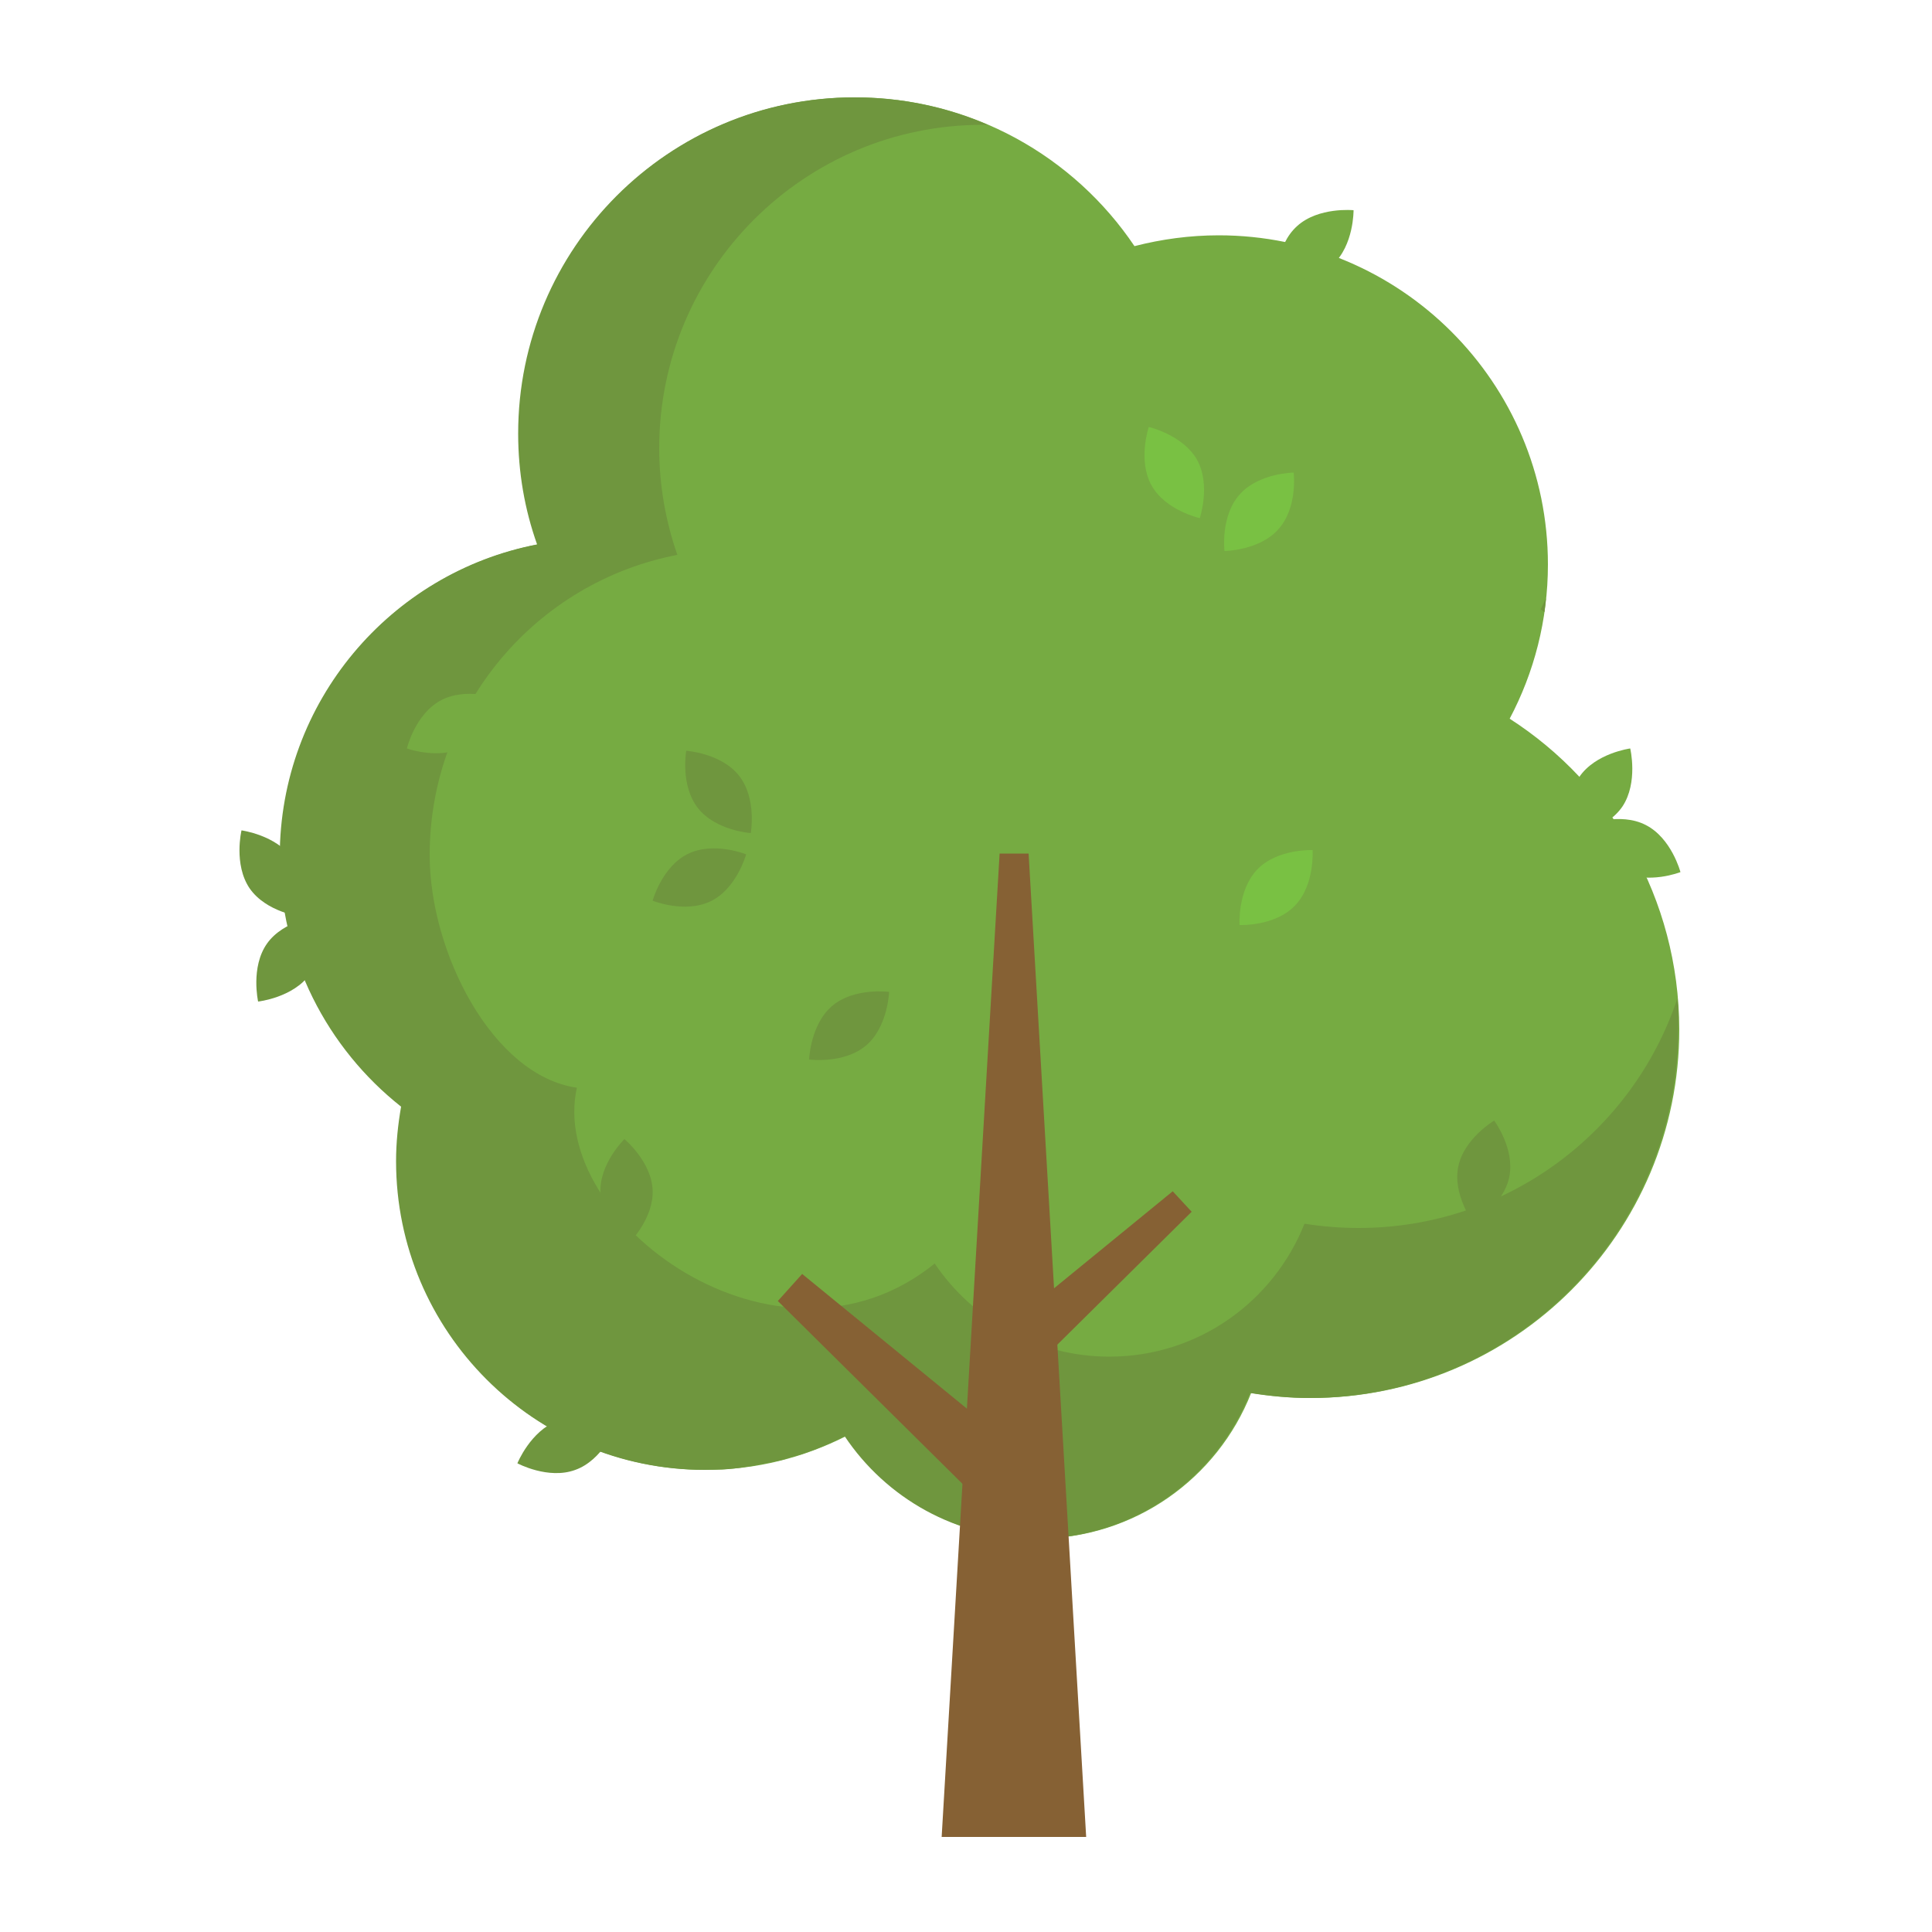
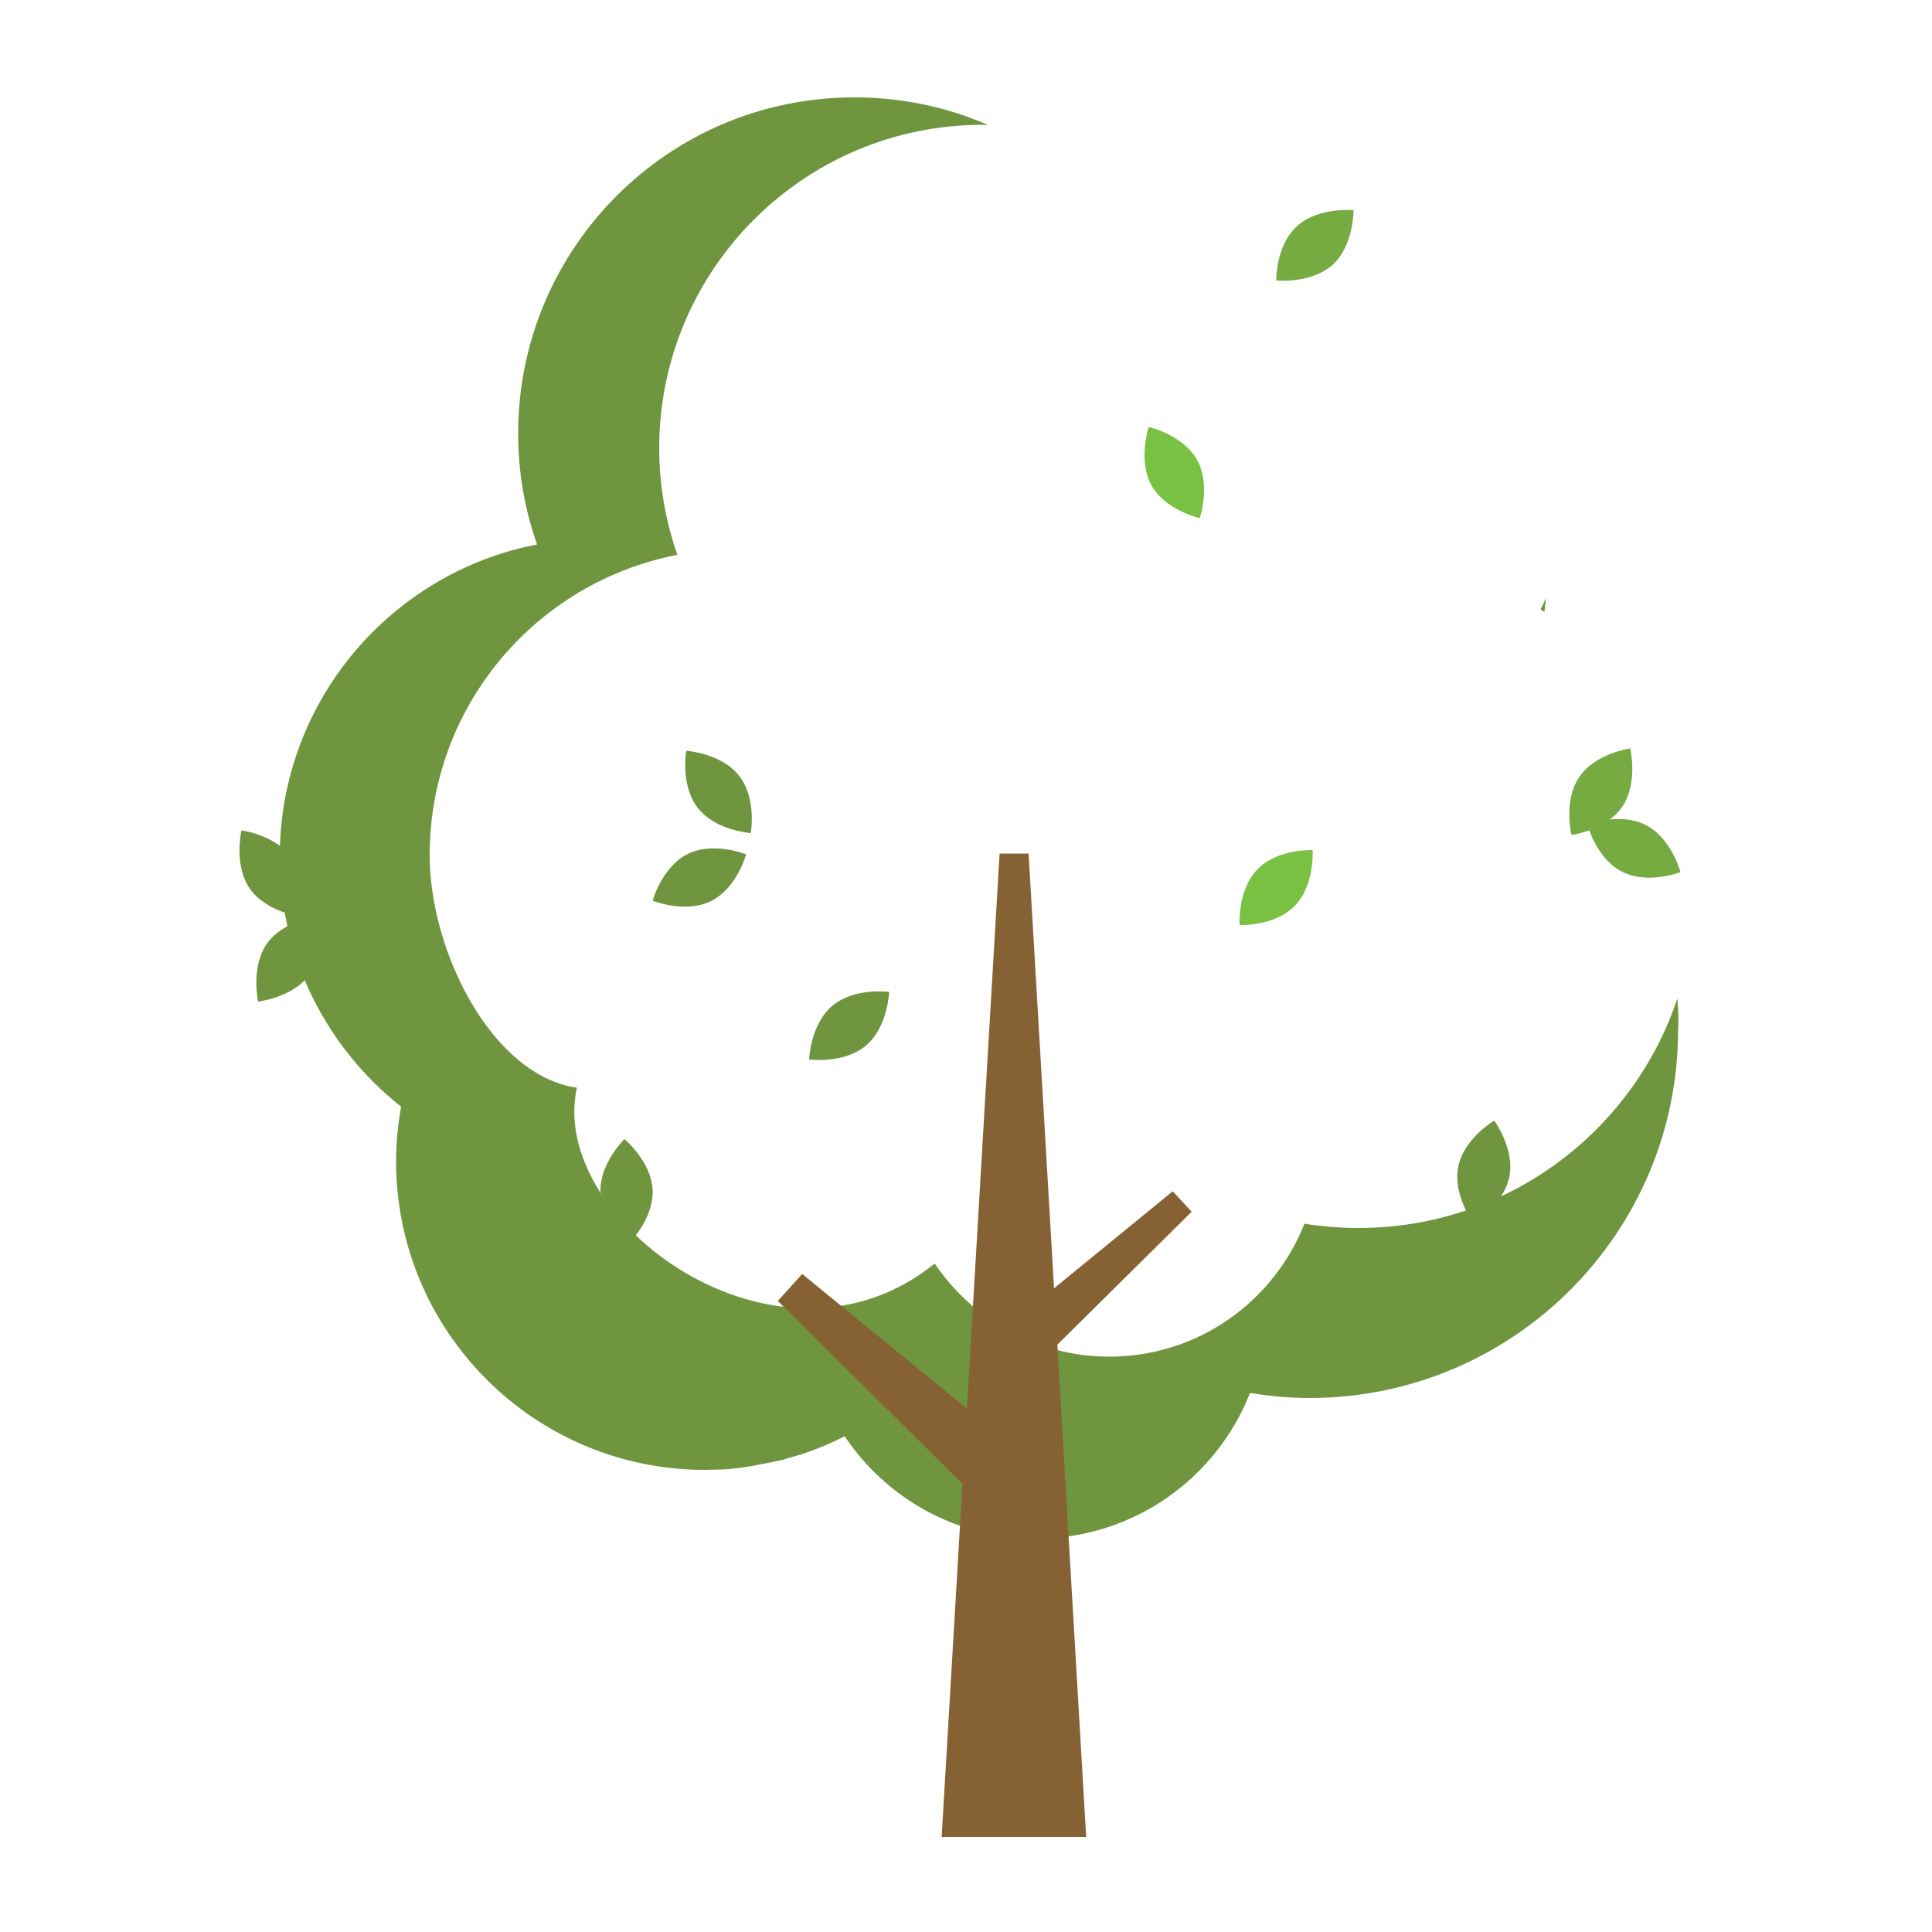
<svg xmlns="http://www.w3.org/2000/svg" version="1.1" x="0px" y="0px" viewBox="0 0 500 500" style="enable-background:new 0 0 500 500;" xml:space="preserve">
  <style type="text/css">
	.st0{fill:#76AB42;}
	.st1{fill:#6F963E;}
	.st2{fill:#866134;}
	.st3{fill:#79C143;}
</style>
  <g id="green">
    <g>
      <g>
-         <path class="st0" d="M390.7,186c6.3-11.9,9.9-25.5,9.9-39.9c0-47.1-38.2-85.2-85.2-85.2c-7.5,0-14.8,1-21.8,2.8     c-15.6-23.2-42.2-38.5-72.3-38.5c-48.1,0-87,39-87,87c0,10.1,1.7,19.7,4.9,28.7c-37.9,7.3-66.6,40.7-66.6,80.8     c0,26.2,12.3,49.6,31.4,64.7c-0.8,4.6-1.3,9.3-1.3,14.1c0,44.1,35.8,79.9,79.9,79.9c13.1,0,25.4-3.2,36.3-8.7     c10.7,16,28.9,26.5,49.5,26.5c25.2,0,46.7-15.6,55.4-37.7c5,0.8,10.1,1.3,15.4,1.3c52.7,0,95.4-42.7,95.4-95.4     C434.5,232.5,417,202.9,390.7,186z" />
        <g>
          <path class="st1" d="M400.1,154.8c-0.5,1-0.9,1.9-1.4,2.9c0.3,0.2,0.7,0.5,1,0.7C399.8,157.2,400,156,400.1,154.8z" />
          <path class="st1" d="M434.1,258.4c-11.5,34.5-44.1,59.4-82.5,59.4c-4.8,0-9.5-0.4-14-1.1c-8,20.1-27.5,34.4-50.5,34.4      c-18.8,0-35.4-9.6-45.2-24.1c-40.7,32.9-100.3-11.2-92.6-45.5c-21.8-3.1-38.1-35-38.1-60.2c0-38.6,27.6-70.7,64.1-77.7      c-3-8.6-4.7-17.9-4.7-27.6c0-46.2,37.5-83.7,83.7-83.7c0.5,0,0.9,0,1.3,0c-10.6-4.6-22.2-7.1-34.5-7.1c-48.1,0-87,39-87,87      c0,10.1,1.7,19.7,4.9,28.7c-37.9,7.3-66.6,40.7-66.6,80.8c0,26.2,12.3,49.6,31.4,64.7c-0.8,4.6-1.3,9.3-1.3,14.1      c0,44.1,35.8,79.9,79.9,79.9c1.5,0,3-0.1,4.5-0.1c0.5,0,1.1-0.1,1.6-0.1c1-0.1,1.9-0.2,2.8-0.3c0.7-0.1,1.3-0.2,1.9-0.3      c0.8-0.1,1.6-0.2,2.4-0.4c0.7-0.1,1.4-0.3,2.1-0.4c0.7-0.1,1.4-0.3,2.1-0.4c0.8-0.2,1.5-0.3,2.3-0.5c0.6-0.1,1.1-0.3,1.7-0.5      c0.8-0.2,1.7-0.5,2.5-0.7c0.2-0.1,0.4-0.2,0.7-0.2c4-1.3,7.9-2.9,11.6-4.8c10.7,16,28.9,26.5,49.5,26.5      c25.2,0,46.7-15.6,55.4-37.7c5,0.8,10.1,1.3,15.4,1.3c52.7,0,95.4-42.7,95.4-95.4C434.5,263.6,434.3,261,434.1,258.4z" />
        </g>
      </g>
    </g>
  </g>
  <g id="wood">
    <g>
      <polygon class="st2" points="262.4,341.9 270.6,351 308.4,313.6 303.5,308.3   " />
      <polygon class="st2" points="262.4,374.5 251.6,386.5 201.3,336.7 207.6,329.7   " />
      <polygon class="st2" points="281.1,475.4 243.7,475.4 258.7,220.9 266.2,220.9   " />
    </g>
  </g>
  <g id="leave">
    <g>
      <path class="st0" d="M335.7,58.5c5.5-5,14.6-4.1,14.6-4.1s0.1,9.1-5.4,14.1c-5.5,5-14.6,4.1-14.6,4.1S330.1,63.5,335.7,58.5z" />
-       <path class="st0" d="M114,181.3c6.6-3.6,15.1-0.5,15.1-0.5s-2.1,8.8-8.7,12.4c-6.6,3.6-15.1,0.5-15.1,0.5S107.4,184.9,114,181.3z" />
      <path class="st3" d="M325.4,225c5.2-5.4,14.3-5,14.3-5s0.6,9.1-4.6,14.4c-5.2,5.4-14.3,5-14.3,5S320.2,230.4,325.4,225z" />
      <path class="st3" d="M309.8,119c3.6,6.5,0.7,15.1,0.7,15.1s-8.9-2-12.5-8.5c-3.6-6.5-0.7-15.1-0.7-15.1S306.1,112.5,309.8,119z" />
-       <path class="st3" d="M320.8,128c4.9-5.6,14-5.7,14-5.7s1.1,9-3.9,14.6c-4.9,5.6-14,5.7-14,5.7S315.8,133.6,320.8,128z" />
-       <path class="st1" d="M148.9,380.4c-7,2.6-15-1.7-15-1.7s3.4-8.4,10.4-11c7-2.6,15,1.7,15,1.7S155.9,377.9,148.9,380.4z" />
-       <path class="st1" d="M155.4,308.6c-0.3-7.5,6.2-13.8,6.2-13.8s7,5.8,7.3,13.2c0.3,7.5-6.2,13.8-6.2,13.8S155.7,316,155.4,308.6z" />
+       <path class="st1" d="M155.4,308.6c-0.3-7.5,6.2-13.8,6.2-13.8s7,5.8,7.3,13.2c0.3,7.5-6.2,13.8-6.2,13.8z" />
      <path class="st1" d="M180.6,209.1c-4.6-5.9-3-14.8-3-14.8s9.1,0.6,13.7,6.5s3,14.8,3,14.8S185.2,215,180.6,209.1z" />
      <path class="st1" d="M184,233.2c-6.7,3.3-15.1-0.1-15.1-0.1s2.4-8.8,9.1-12.1c6.7-3.3,15.1,0.1,15.1,0.1S190.7,229.9,184,233.2z" />
      <path class="st1" d="M215.4,260.3c5.7-4.8,14.7-3.6,14.7-3.6s-0.3,9.1-6,13.9c-5.7,4.8-14.7,3.6-14.7,3.6S209.7,265.1,215.4,260.3    z" />
      <path class="st1" d="M390.6,304.6c-1.5,7.3-9.3,11.9-9.3,11.9s-5.4-7.3-3.9-14.6c1.5-7.3,9.3-11.9,9.3-11.9    S392.1,297.3,390.6,304.6z" />
      <path class="st0" d="M419.8,225.6c-6.7-3.4-9-12.2-9-12.2s8.5-3.3,15.1,0.1c6.7,3.4,9,12.2,9,12.2S426.5,229,419.8,225.6z" />
      <path class="st0" d="M419.9,208.7c-4.2,6.2-13.2,7.4-13.2,7.4s-2.2-8.8,2-15c4.2-6.2,13.2-7.4,13.2-7.4S424,202.5,419.9,208.7z" />
      <path class="st1" d="M64.6,229.9c-4.2-6.2-2.1-15-2.1-15s9,1.2,13.2,7.3c4.2,6.2,2.1,15,2.1,15S68.9,236.1,64.6,229.9z" />
      <path class="st1" d="M80.2,252.1c-4.3,6.1-13.4,7.1-13.4,7.1s-2-8.9,2.3-15c4.3-6.1,13.4-7.1,13.4-7.1S84.5,246,80.2,252.1z" />
    </g>
  </g>
</svg>